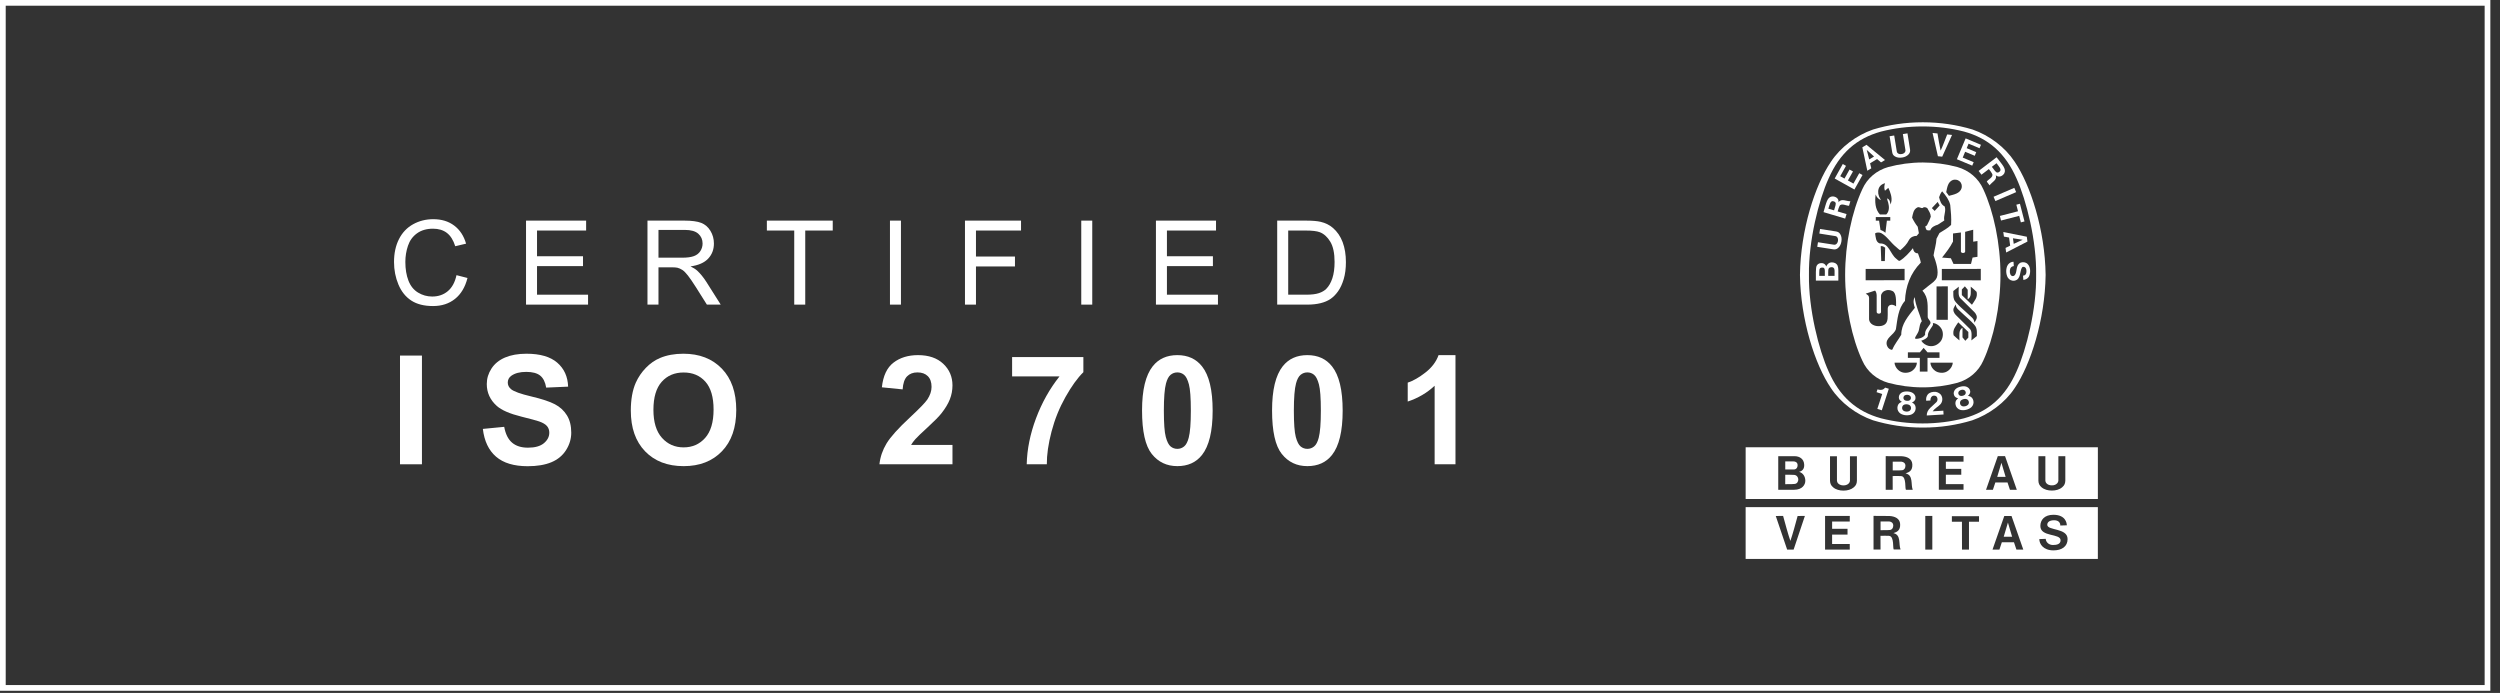
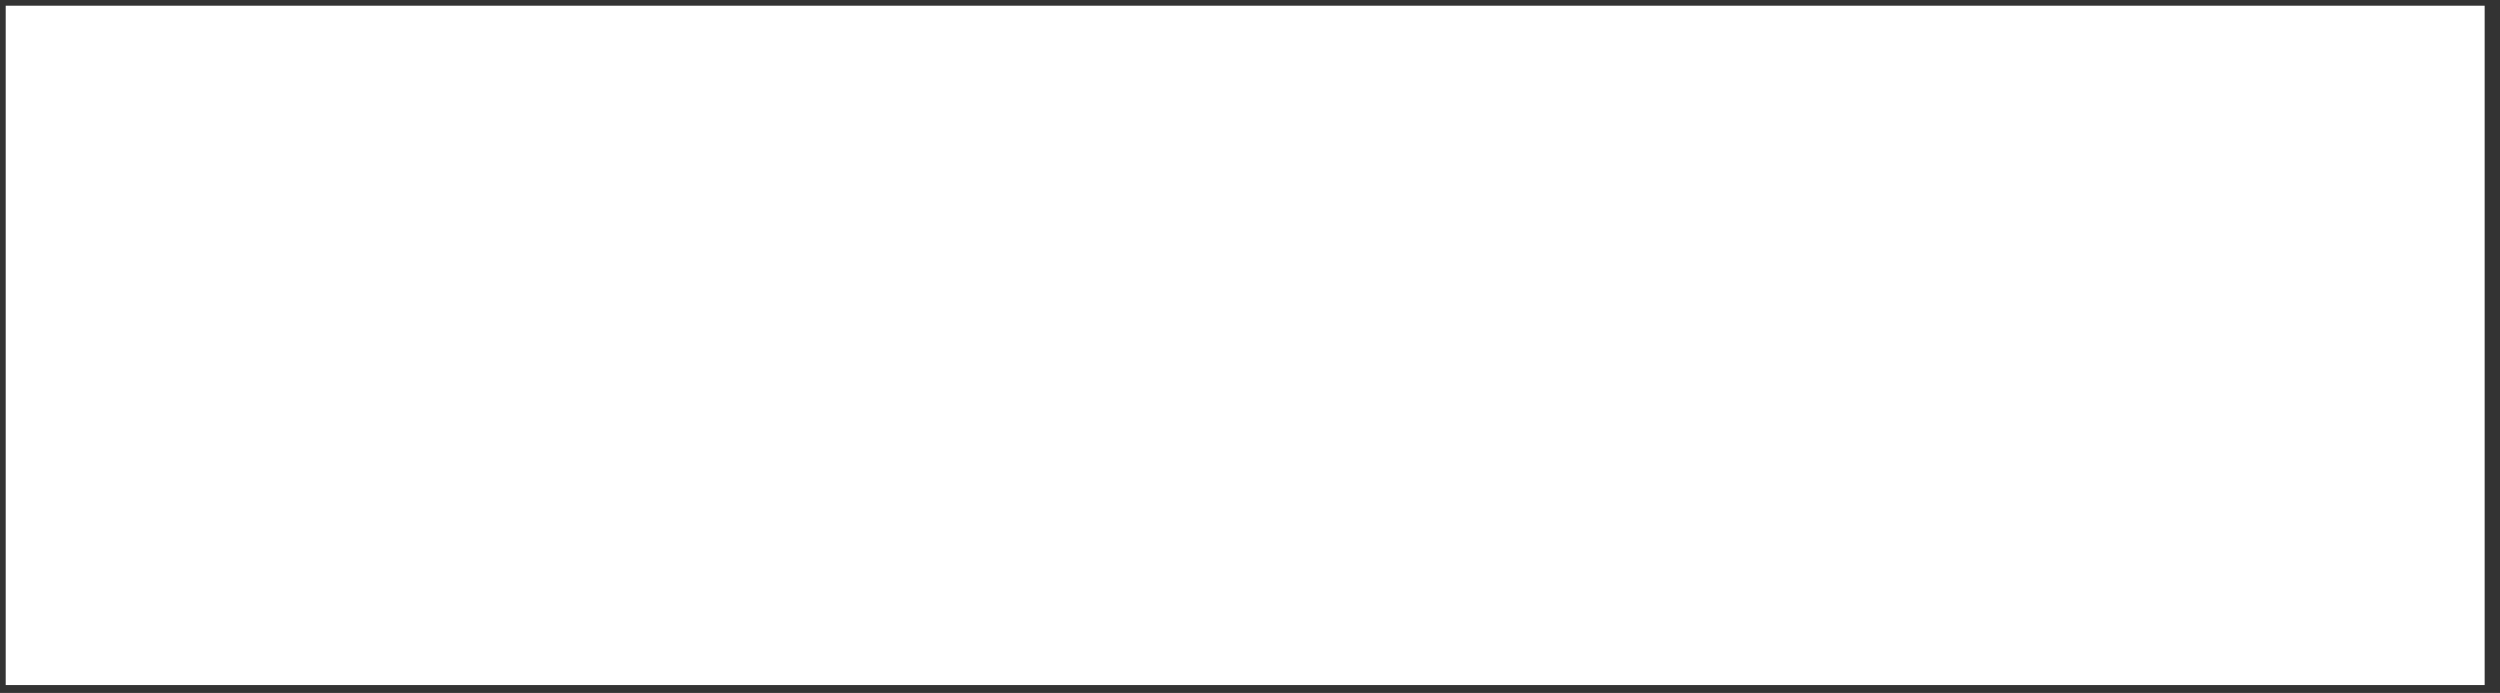
<svg xmlns="http://www.w3.org/2000/svg" width="184" height="51" viewBox="0 0 184 51" fill="none">
  <rect x="0" y="0" width="184" height="51" fill="#333333" stroke="none" />
  <path d="M137.855 9.533C137.898 9.519 137.812 9.547 137.855 9.533Z" fill="white" />
  <path d="M137.856 9.533C137.864 9.531 137.848 9.536 137.856 9.533Z" fill="white" />
  <path d="M149.859 20.235C149.901 17.75 149.145 14.735 148.414 13.131C147.606 11.295 146.371 10.18 144.556 9.684C143.582 9.433 142.556 9.306 141.501 9.306C140.45 9.306 139.419 9.433 138.443 9.684C136.631 10.18 135.395 11.295 134.588 13.131C133.856 14.735 133.101 17.75 133.139 20.235C133.101 22.72 133.856 25.736 134.588 27.34C135.395 29.175 136.631 30.29 138.443 30.786C139.419 31.037 140.45 31.166 141.501 31.166C142.556 31.166 143.582 31.037 144.556 30.786C146.371 30.29 147.606 29.175 148.414 27.34C149.145 25.736 149.901 22.72 149.859 20.235ZM141.544 31.469H141.49C140.226 31.469 139.007 31.282 137.855 30.934C136.617 30.504 135.469 29.643 134.759 28.565C133.586 26.852 132.522 23.539 132.477 20.24V20.23C132.522 16.931 133.586 13.619 134.759 11.902C135.469 10.828 136.617 9.964 137.855 9.533C139.007 9.184 140.252 9 141.519 9C142.782 9 144.027 9.184 145.18 9.533C146.418 9.964 147.568 10.828 148.279 11.902C149.45 13.619 150.513 16.931 150.558 20.23V20.24C150.513 23.539 149.45 26.852 148.279 28.565C147.568 29.643 146.392 30.506 145.154 30.937C144.001 31.285 142.811 31.469 141.544 31.469Z" fill="white" />
  <path d="M142.76 15.121C142.639 14.917 142.738 15.098 142.613 14.862Z" fill="white" />
  <path d="M141.808 30.58C141.799 30.124 142.244 29.894 142.524 29.594C142.599 29.521 142.628 29.377 142.573 29.258C142.54 29.183 142.492 29.145 142.429 29.13C142.332 29.108 142.249 29.122 142.186 29.177C142.1 29.258 142.077 29.362 142.08 29.476L141.768 29.494C141.742 29.322 141.784 29.155 141.889 29.025C142.035 28.869 142.253 28.826 142.466 28.84C142.635 28.869 142.832 28.97 142.903 29.147C142.994 29.34 142.963 29.587 142.819 29.75C142.636 29.946 142.397 30.052 142.244 30.273L143.03 30.227C143.037 30.323 143.042 30.418 143.046 30.506L141.808 30.58V30.58Z" fill="white" />
  <path d="M139.017 28.613L139.011 28.629L138.501 30.199L138.172 30.092L138.524 29.018L138.53 29C138.399 28.952 138.241 28.908 138.115 28.864L138.182 28.659C138.346 28.704 138.517 28.732 138.66 28.612C138.714 28.57 138.723 28.559 138.752 28.528L139.017 28.613Z" fill="white" />
  <path d="M144.844 29.794C144.803 29.842 144.729 29.878 144.648 29.898C144.567 29.919 144.485 29.921 144.425 29.897C144.344 29.865 144.288 29.804 144.267 29.731C144.236 29.623 144.267 29.51 144.359 29.445C144.399 29.419 144.457 29.392 144.518 29.375C144.581 29.361 144.645 29.358 144.691 29.364C144.805 29.378 144.885 29.464 144.906 29.573C144.922 29.647 144.903 29.729 144.844 29.794M144.158 29.035C144.118 28.968 144.118 28.853 144.189 28.785C144.229 28.743 144.288 28.713 144.351 28.696C144.413 28.679 144.481 28.679 144.538 28.699C144.629 28.727 144.682 28.829 144.681 28.908C144.68 28.968 144.653 29.017 144.614 29.053C144.574 29.089 144.516 29.115 144.457 29.129C144.399 29.144 144.338 29.147 144.287 29.135C144.234 29.119 144.188 29.089 144.158 29.036M145.238 29.484C145.198 29.329 145.111 29.205 144.939 29.156L144.838 29.135C144.941 29.061 145.037 28.915 145.003 28.774C144.978 28.612 144.861 28.51 144.715 28.455C144.585 28.414 144.435 28.421 144.293 28.459C144.148 28.491 144.014 28.555 143.916 28.652C143.814 28.768 143.757 28.914 143.814 29.068C143.849 29.21 143.999 29.295 144.122 29.312L144.046 29.378C143.914 29.501 143.898 29.651 143.933 29.806C143.97 29.98 144.111 30.117 144.28 30.168C144.408 30.199 144.562 30.198 144.712 30.162C144.864 30.124 145.002 30.055 145.099 29.965C145.225 29.842 145.286 29.657 145.238 29.484Z" fill="white" />
  <path d="M140.525 30.251C140.472 30.285 140.388 30.299 140.306 30.294C140.224 30.29 140.144 30.264 140.094 30.227C140.025 30.173 139.992 30.095 139.994 30.019C139.996 29.91 140.06 29.809 140.164 29.776C140.213 29.761 140.274 29.751 140.339 29.755C140.402 29.76 140.466 29.776 140.507 29.797C140.61 29.843 140.662 29.949 140.65 30.061C140.643 30.133 140.599 30.207 140.525 30.251ZM140.096 29.325C140.078 29.249 140.113 29.138 140.201 29.093C140.249 29.065 140.318 29.054 140.381 29.058C140.446 29.061 140.511 29.081 140.558 29.116C140.639 29.169 140.659 29.284 140.633 29.357C140.614 29.417 140.572 29.451 140.524 29.477C140.475 29.498 140.415 29.507 140.355 29.501C140.293 29.5 140.235 29.483 140.189 29.457C140.143 29.427 140.106 29.384 140.096 29.325ZM140.992 30.074C141.001 29.915 140.956 29.769 140.806 29.672L140.717 29.622C140.835 29.584 140.97 29.473 140.979 29.326C141.005 29.163 140.923 29.03 140.8 28.934C140.689 28.858 140.545 28.82 140.395 28.813C140.248 28.802 140.1 28.823 139.98 28.884C139.845 28.965 139.749 29.089 139.755 29.252C139.747 29.398 139.866 29.524 139.98 29.576L139.886 29.616C139.721 29.695 139.663 29.832 139.649 29.993C139.635 30.17 139.728 30.342 139.876 30.44C139.986 30.511 140.135 30.553 140.29 30.564C140.443 30.573 140.596 30.547 140.715 30.491C140.874 30.41 140.986 30.253 140.992 30.074Z" fill="white" />
  <path fill-rule="evenodd" clip-rule="evenodd" d="M146.726 14.482L146.861 14.798L148.388 14.141L148.253 13.825L146.726 14.482Z" fill="white" />
  <path d="M142.63 11.498L142.237 9.785L142.599 9.821C142.671 10.245 142.745 10.726 142.831 11.084C142.989 10.75 143.157 10.293 143.313 9.895L143.67 9.931L142.947 11.531L142.63 11.498Z" fill="white" />
  <path d="M136.125 12.478L135.755 13.143L135.441 12.969L135.866 12.206L135.628 12.071L135.033 13.139L136.485 13.95L137.081 12.882L136.841 12.747L136.412 13.513L136.006 13.283L136.38 12.618L136.125 12.478V12.478Z" fill="white" />
  <path d="M135.024 20.303L134.561 20.304H134.558C134.566 19.934 134.507 19.717 134.728 19.674C134.804 19.653 134.9 19.661 134.955 19.718C135.051 19.81 135.022 19.961 135.024 20.303ZM134.307 20.304H133.897C133.911 19.924 133.849 19.718 134.083 19.695C134.219 19.684 134.255 19.715 134.288 19.799C134.315 19.884 134.307 19.974 134.307 20.304M135.246 19.551C135.166 19.37 134.974 19.3 134.776 19.31C134.608 19.33 134.481 19.444 134.409 19.616C134.383 19.515 134.288 19.389 134.129 19.369C133.962 19.349 133.803 19.394 133.722 19.535C133.612 19.677 133.66 20.294 133.648 20.652L135.301 20.65L135.303 20.529C135.291 19.872 135.33 19.792 135.246 19.551" fill="white" />
  <path d="M148.403 15.066L148.667 14.997L149.003 16.298L148.735 16.367L148.613 15.886L147.276 16.231L147.191 15.893L148.526 15.549L148.403 15.066Z" fill="white" />
  <path d="M140.004 11.593C140.189 11.565 140.364 11.487 140.481 11.35C140.582 11.236 140.595 11.127 140.58 11.006L140.39 9.814L140.051 9.869L140.242 11.059C140.252 11.148 140.192 11.242 140.112 11.287C140.067 11.315 140.015 11.331 139.961 11.338C139.907 11.348 139.85 11.348 139.802 11.337C139.712 11.318 139.625 11.259 139.606 11.161L139.413 9.972L139.075 10.027L139.268 11.216C139.291 11.337 139.338 11.436 139.471 11.514C139.624 11.606 139.813 11.625 140 11.593H140.004Z" fill="white" />
  <path d="M148.21 17.949L148.153 17.537L148.87 17.646H148.872L148.87 17.646H148.874H148.87L148.21 17.949ZM149.172 17.423L147.442 17.077L147.489 17.414L147.867 17.483L147.948 18.079L147.607 18.247L147.653 18.585L149.22 17.778L149.172 17.423V17.423Z" fill="white" />
  <path d="M148.919 20.283L148.952 20.278L148.989 20.268L149.017 20.258C149.127 20.198 149.153 20.051 149.146 19.934C149.144 19.813 149.106 19.692 148.993 19.647C148.933 19.631 148.861 19.626 148.821 19.687C148.633 19.965 148.763 20.554 148.279 20.656C148.068 20.692 147.882 20.6 147.774 20.431C147.622 20.164 147.612 19.745 147.784 19.484C147.887 19.349 148.026 19.266 148.194 19.264L148.216 19.584C148.112 19.597 148.01 19.65 147.963 19.752C147.894 19.92 147.908 20.184 148.032 20.282C148.078 20.333 148.181 20.327 148.235 20.296C148.429 20.158 148.389 19.815 148.486 19.584C148.518 19.485 148.61 19.387 148.7 19.337C148.87 19.263 149.089 19.29 149.227 19.425C149.449 19.634 149.458 20.044 149.356 20.293C149.298 20.466 149.111 20.591 148.917 20.601L148.896 20.284L148.919 20.283Z" fill="white" />
  <path d="M135.528 17.77C135.558 17.583 135.539 17.393 135.445 17.241C135.37 17.109 135.268 17.061 135.147 17.037L133.957 16.852L133.903 17.189L135.094 17.378C135.184 17.391 135.252 17.482 135.27 17.571C135.282 17.621 135.282 17.676 135.273 17.732C135.265 17.786 135.249 17.838 135.22 17.883C135.175 17.96 135.092 18.024 134.992 18.012L133.803 17.828L133.75 18.166L134.941 18.352C135.062 18.367 135.172 18.352 135.285 18.25C135.424 18.134 135.497 17.958 135.528 17.773V17.77L135.528 17.77Z" fill="white" />
-   <path d="M137.574 11.734L137.391 11.033L137.389 11.031L137.391 11.031L137.391 11.028L137.392 11.033L137.93 11.518L137.574 11.734V11.734ZM137.372 10.657L137.068 10.844L137.434 12.566L137.726 12.39L137.638 12.019L138.152 11.705L138.445 11.953L138.735 11.776L137.372 10.657L137.372 10.657Z" fill="white" />
  <path d="M145.449 11.198L144.748 10.905L144.887 10.573L145.692 10.911L145.798 10.657L144.671 10.185L144.027 11.72L145.156 12.191L145.263 11.937L144.456 11.599L144.635 11.17L145.341 11.466L145.449 11.199V11.198Z" fill="white" />
  <path d="M134.987 15.481L134.568 15.359C134.66 15.075 134.702 14.789 134.901 14.804C134.981 14.819 135.037 14.84 135.083 14.898C135.161 14.994 135.061 15.207 134.987 15.481ZM135.317 14.886C135.316 14.772 135.311 14.677 135.216 14.587C135.125 14.492 134.979 14.449 134.837 14.458C134.466 14.515 134.417 14.94 134.211 15.613L135.805 16.089L135.906 15.755L135.276 15.568L135.251 15.561C135.292 15.408 135.356 15.213 135.386 15.171C135.499 14.908 135.922 15.166 136.089 15.142L136.186 14.81C135.902 14.826 135.522 14.572 135.317 14.886Z" fill="white" />
  <path d="M147.196 12.608C147.138 12.665 147.09 12.695 147.014 12.7C146.888 12.706 146.776 12.5 146.601 12.277L146.944 12.013C147.122 12.253 147.328 12.456 147.196 12.608ZM146.949 11.573L145.627 12.582L145.836 12.858L146.36 12.46L146.382 12.444C146.48 12.568 146.601 12.733 146.617 12.783C146.763 13.031 146.302 13.218 146.228 13.368L146.435 13.642C146.591 13.402 147.02 13.245 146.886 12.896C146.977 12.965 147.059 13.014 147.189 12.991C147.32 12.972 147.44 12.881 147.515 12.759C147.686 12.425 147.373 12.135 146.949 11.573Z" fill="white" />
  <path d="M145.786 20.631L142.919 20.627V19.792L145.786 19.791V20.631ZM145.498 24.734C145.365 24.84 145.255 24.929 145.094 25.054C145.106 24.736 145.151 24.411 144.998 24.223C144.621 23.85 144.281 23.51 143.942 23.178C143.816 23.042 143.716 22.847 143.798 22.666C143.838 22.58 143.891 22.483 143.949 22.405C143.949 22.579 144.026 22.68 144.126 22.779C144.585 23.231 145.383 23.862 145.448 24.129C145.516 24.309 145.495 24.524 145.498 24.734M144.87 24.847C144.782 24.944 144.751 24.98 144.648 25.082L144.439 24.83V24.129C144.144 24.274 144.215 24.692 144.215 25.055C144.039 24.913 143.952 24.832 143.784 24.674C143.69 24.256 143.939 24.017 144.128 23.723L144.87 24.433V24.848L144.87 24.847ZM145.046 21.097C145.224 21.241 145.311 21.321 145.478 21.48C145.573 21.898 145.322 22.136 145.135 22.43L144.391 21.72V21.306C144.48 21.21 144.51 21.175 144.614 21.072L144.823 21.324V22.023C145.12 21.881 145.046 21.461 145.046 21.097M144.264 21.931C144.641 22.304 144.981 22.643 145.32 22.976C145.446 23.111 145.546 23.306 145.464 23.486C145.424 23.573 145.37 23.671 145.312 23.749C145.312 23.575 145.235 23.473 145.139 23.374C144.676 22.922 143.879 22.292 143.815 22.023C143.745 21.845 143.768 21.627 143.763 21.42C143.898 21.315 144.006 21.224 144.167 21.099C144.155 21.418 144.111 21.742 144.264 21.931M143.631 27.004C143.55 27.142 143.422 27.281 143.277 27.351C143.027 27.492 142.646 27.454 142.421 27.289C142.214 27.142 142.085 26.919 142.081 26.692C142.718 26.691 143.12 26.691 143.721 26.691C143.715 26.826 143.691 26.873 143.631 27.004M141.864 27.351H141.298V26.339H140.42V25.932H141.303L141.58 25.604C141.714 25.761 141.725 25.773 141.865 25.932H142.747V26.339H141.864L141.864 27.351ZM140.74 27.289C140.513 27.454 140.135 27.492 139.883 27.351C139.739 27.282 139.608 27.142 139.53 27.004C139.471 26.873 139.445 26.826 139.44 26.691C140.039 26.691 140.445 26.691 141.08 26.692C141.076 26.919 140.948 27.142 140.74 27.289M142.528 23.537L142.53 21.078C142.882 21.073 142.995 21.082 143.359 21.075V23.537H142.528V23.537ZM142.261 23.778C142.542 23.79 142.824 24.024 142.934 24.285C143.045 24.553 143.002 24.903 142.83 25.125C142.613 25.387 142.315 25.526 141.966 25.463C141.746 25.414 141.53 25.28 141.404 25.076C141.583 25.015 141.839 24.911 141.889 24.737C141.876 24.466 142.063 24.247 142.202 24.03C142.272 23.936 142.281 23.881 142.261 23.778ZM139.08 25.69C138.944 25.6 138.912 25.512 138.865 25.387C138.748 24.857 139.388 24.667 139.539 24.229C139.657 23.492 139.693 22.72 140.205 22.147C140.254 21.068 140.604 20.113 141.371 19.328C141.335 19.085 141.235 18.873 141.162 18.646C141.062 18.642 140.992 18.624 140.903 18.543C140.837 18.448 140.809 18.378 140.793 18.265C140.525 18.596 140.195 18.966 139.829 19.191C139.763 19.227 139.678 19.149 139.556 19.035C139.111 18.682 139.034 17.884 138.353 17.919C138.045 17.815 138.058 17.451 138.006 17.178C138.122 17.094 138.308 17.098 138.447 17.152C138.871 17.378 139.155 17.858 139.556 18.178C139.664 18.265 139.76 18.377 139.859 18.418C140.124 18.191 140.334 17.997 140.512 17.646C140.635 17.447 140.841 17.361 141.07 17.358L141.23 17.167L141.145 16.69C140.978 16.48 140.841 16.256 140.73 16.018C140.788 15.745 140.824 15.428 141.099 15.277C141.281 15.164 141.428 15.42 141.576 15.258C141.685 15.235 141.778 15.265 141.854 15.327C141.965 15.522 142.098 15.716 142.107 15.944C142.037 16.162 141.933 16.367 141.828 16.574C141.804 16.619 141.741 16.634 141.699 16.667C141.724 16.76 141.745 16.863 141.811 16.938C141.892 16.954 141.97 16.968 142.07 16.951C142.149 16.71 142.408 16.601 142.625 16.536L143.099 16.228C143.024 15.866 143.255 15.55 143.127 15.192C142.856 15.064 142.777 14.757 142.718 14.515C142.763 14.367 142.836 14.207 142.942 14.081L142.958 14.099C143.218 14.401 143.456 14.712 143.538 15.086C143.585 15.565 143.632 16.055 143.601 16.555C143.344 16.81 143.035 16.962 142.744 17.152L142.527 17.567C142.501 17.994 142.375 18.38 142.309 18.794C142.494 19.295 142.714 19.963 142.552 20.425C142.428 20.701 142.169 20.852 141.975 21.007L141.489 21.396C141.978 21.934 141.86 22.544 141.879 23.323C141.876 23.512 142.214 23.668 142.033 23.883C141.883 24.124 141.649 24.319 141.688 24.636C141.538 24.887 141.181 24.941 141.011 24.938C140.975 24.941 140.947 24.913 140.947 24.877C140.982 24.748 141.082 24.645 141.136 24.524C141.309 24.257 141.23 23.89 141.446 23.642C141.268 23.062 141 22.525 140.926 21.907L140.921 21.867C140.775 22.151 140.858 22.43 140.933 22.655C140.453 23.26 139.933 23.841 139.933 24.636C139.728 24.999 139.437 25.33 139.285 25.716C139.234 25.78 139.139 25.723 139.08 25.69M138.24 24.004C138.188 24.004 138.093 23.996 138.037 23.979C137.915 23.948 137.738 23.881 137.633 23.715L137.613 23.676L137.594 23.626L137.572 23.572L137.563 23.488L137.564 21.931C137.551 21.735 137.477 21.731 137.317 21.612L137.374 21.593L138.005 21.387C138.094 21.485 138.114 21.61 138.123 21.74V22.956C138.122 23.037 138.191 23.081 138.281 23.085C138.39 23.085 138.433 23.045 138.443 22.959C138.45 22.414 138.433 22.261 138.443 21.765C138.457 21.599 138.605 21.433 138.747 21.395C138.92 21.311 139.133 21.343 139.287 21.421C139.569 21.554 139.554 22.103 139.551 22.55C139.442 22.478 139.424 22.469 139.314 22.438C139.218 22.417 139.112 22.436 139.037 22.493C138.947 22.576 138.937 22.657 138.936 22.802C138.929 23.319 138.986 23.674 138.726 23.878C138.559 23.994 138.405 24.004 138.24 24.004M138.421 18.119C138.541 18.089 138.657 18.162 138.748 18.232C138.734 18.714 138.734 18.708 138.724 19.216H138.458L138.457 19.136C138.447 18.752 138.43 18.5 138.421 18.119ZM137.312 19.792L140.178 19.791V20.624L137.312 20.626V19.792ZM139.124 15.976V16.24H138.875L138.767 17.133C138.659 17.036 138.538 16.968 138.404 16.925C138.34 16.546 138.335 16.519 138.3 16.24H138.058V15.976C138.474 15.974 138.705 15.976 139.124 15.976ZM138.048 14.312L138.049 14.31C138.114 14.501 138.235 14.638 138.427 14.73C138.405 14.627 138.315 14.535 138.287 14.428C138.203 14.218 138.212 13.918 138.347 13.734C138.445 13.591 138.584 13.532 138.737 13.483C138.679 13.657 138.66 13.862 138.732 14.038C138.831 13.962 138.837 13.957 138.915 13.882C138.944 13.854 138.957 13.845 138.982 13.826C139.125 14.129 139.286 14.546 139.191 14.901L139.134 15.051C139.112 14.803 139.07 14.683 138.902 14.593C138.88 14.738 138.974 14.842 138.995 15.032C139.063 15.324 139.009 15.615 138.828 15.784H138.36C138.004 15.402 137.979 14.828 138.048 14.312ZM142.613 14.862L142.76 15.12L142.391 15.524C142.292 15.428 142.283 15.419 142.185 15.316C142.375 15.117 142.393 15.095 142.613 14.862ZM143.74 13.242C143.884 13.201 144.081 13.219 144.204 13.327C144.368 13.447 144.417 13.649 144.377 13.836C144.261 14.242 143.808 14.317 143.442 14.413L143.241 14.14C143.317 13.79 143.356 13.387 143.74 13.242ZM144.498 18.619C144.521 18.619 144.632 18.596 144.634 18.525V17.063C144.835 17.016 145.038 16.947 145.228 16.908V17.789C145.344 17.775 145.401 17.761 145.542 17.739V18.902L145.18 18.956L145.066 19.425H143.777L143.585 19.008C143.273 18.979 143.251 18.979 142.936 18.956C143.233 18.575 143.536 18.197 143.741 17.778V17.184L144.323 17.11V18.519C144.323 18.568 144.395 18.619 144.467 18.619H144.498V18.619ZM145.968 13.924C145.617 13.126 144.917 12.539 144.066 12.295C143.266 12.079 142.398 11.959 141.533 11.959H141.504C140.635 11.959 139.768 12.08 138.97 12.295C138.116 12.539 137.42 13.126 137.068 13.924C136.303 15.562 135.802 17.919 135.802 20.235C135.802 22.553 136.303 24.908 137.068 26.545C137.42 27.343 138.116 27.932 138.97 28.174C139.768 28.388 140.635 28.51 141.504 28.51H141.533C142.398 28.51 143.266 28.388 144.066 28.174C144.917 27.931 145.617 27.343 145.968 26.545C146.73 24.908 147.234 22.553 147.234 20.235C147.234 17.919 146.73 15.562 145.968 13.924Z" fill="white" />
  <path d="M152.008 35.377C152 35.561 151.954 35.718 151.778 35.861C151.575 36.036 151.3 36.106 151.02 36.105H151.014C150.737 36.106 150.459 36.036 150.255 35.861C150.083 35.718 150.033 35.561 150.026 35.377V33.576H150.539V35.377C150.543 35.524 150.657 35.631 150.782 35.682C150.855 35.711 150.935 35.724 151.018 35.722C151.1 35.724 151.182 35.711 151.25 35.682C151.378 35.631 151.493 35.51 151.496 35.377L151.496 33.576H152.008V35.377ZM147.932 36.048L147.752 35.507H146.858L146.678 36.048H146.172L147.038 33.572H147.572L148.437 36.048H147.932ZM144.516 33.977L143.216 33.977V34.51L144.349 34.511L144.35 34.939H143.216L143.214 35.631H144.516V36.044H142.698V33.568H144.516V33.976L144.516 33.977ZM140.291 36.048C140.175 36.047 140.349 35.066 139.925 35.041C139.687 35.025 139.537 35.034 139.3 35.038L139.303 36.048H138.788V33.573C139.261 33.576 139.532 33.578 139.958 33.578C140.34 33.597 140.722 33.752 140.747 34.167C140.776 34.648 140.504 34.759 140.249 34.84C140.839 34.967 140.621 35.658 140.777 36.048H140.291ZM136.669 35.379C136.663 35.564 136.616 35.722 136.442 35.866C136.238 36.039 135.962 36.11 135.684 36.109H135.676C135.397 36.11 135.122 36.039 134.919 35.866C134.743 35.722 134.696 35.564 134.689 35.379V33.582H135.199L135.2 35.379C135.204 35.527 135.317 35.636 135.446 35.683C135.516 35.715 135.598 35.727 135.68 35.725C135.761 35.727 135.843 35.715 135.911 35.683C136.041 35.636 136.156 35.515 136.157 35.379V33.582H136.669L136.669 35.379ZM132.049 36.047H130.879V33.575C131.375 33.576 131.663 33.575 132.075 33.575C132.455 33.575 132.756 33.781 132.785 34.16C132.811 34.422 132.728 34.648 132.414 34.728C132.692 34.804 132.871 35.058 132.872 35.386C132.874 35.666 132.655 36.047 132.049 36.047M128.48 36.725H154.403V32.917H128.48V36.725ZM139.956 33.981C139.812 33.972 139.546 33.988 139.304 33.981V34.623C139.779 34.623 139.85 34.623 139.999 34.608C140.146 34.592 140.24 34.459 140.24 34.279C140.24 34.096 140.105 33.997 139.956 33.981M147.305 34.06L147.304 34.057V34.062L146.996 35.096H147.613L147.305 34.062V34.06ZM132.013 34.555C132.192 34.555 132.303 34.432 132.303 34.233C132.303 34.041 132.156 33.958 131.993 33.958H131.395L131.395 34.555H132.013L132.013 34.555ZM132.049 34.952C131.804 34.939 131.577 34.939 131.395 34.939V34.945L131.392 35.636C131.903 35.63 131.92 35.636 132.094 35.617C132.271 35.595 132.355 35.438 132.355 35.285C132.355 35.132 132.239 34.965 132.049 34.952Z" fill="white" />
  <path d="M151.137 40.508C150.384 40.508 150.093 40.038 150.093 39.677L150.568 39.659C150.568 39.857 150.754 40.112 151.098 40.112C151.363 40.112 151.659 40.056 151.659 39.765C151.659 39.238 150.17 39.547 150.17 38.712C150.17 38.268 150.474 37.888 151.127 37.888C152.035 37.888 152.117 38.505 152.117 38.662L151.64 38.679C151.64 38.478 151.518 38.291 151.184 38.291C150.819 38.291 150.679 38.449 150.679 38.623C150.679 39.068 152.175 38.839 152.175 39.674C152.175 40.226 151.745 40.508 151.137 40.508ZM148.409 40.452L148.228 39.911H147.335L147.156 40.452H146.648L147.516 37.976H148.048L148.915 40.452H148.409ZM145.655 38.398H144.917V40.452H144.403L144.399 38.398H143.658V37.993H145.655V38.398ZM142.219 40.452H141.701V37.974H142.219V40.452ZM139.395 40.444C139.278 40.444 139.452 39.463 139.027 39.437C138.789 39.423 138.641 39.435 138.404 39.437L138.407 40.444H137.892V37.969C138.364 37.974 138.636 37.977 139.062 37.977C139.443 37.997 139.826 38.15 139.85 38.566C139.88 39.047 139.608 39.157 139.355 39.238C139.944 39.367 139.723 40.055 139.882 40.443H139.395V40.444ZM135.978 38.919V39.346H134.843V40.04H136.142L136.144 40.452H134.325V37.974H136.145L136.142 38.384L134.844 38.384V38.918L135.978 38.919ZM132.01 40.452H131.535L130.696 37.976L131.237 37.974C131.409 38.593 131.592 39.292 131.772 39.81C131.951 39.292 132.137 38.593 132.305 37.976L132.839 37.974L132.01 40.452V40.452ZM128.479 41.137H154.402V37.326H128.479V41.137ZM139.061 38.382C138.916 38.37 138.65 38.387 138.409 38.382V39.021C138.88 39.022 138.954 39.02 139.101 39.005C139.248 38.99 139.345 38.861 139.344 38.677C139.342 38.494 139.207 38.394 139.061 38.382ZM147.784 38.46L147.784 38.463L147.783 38.46V38.464L147.474 39.502H148.092L147.784 38.464V38.46Z" fill="white" />
  <path d="M33.598 20.252L34.407 20.459C34.238 21.131 33.932 21.643 33.492 21.996C33.051 22.349 32.512 22.525 31.875 22.525C31.216 22.525 30.679 22.39 30.266 22.118C29.853 21.847 29.539 21.454 29.323 20.939C29.108 20.425 29 19.873 29 19.282C29 18.638 29.122 18.077 29.365 17.597C29.608 17.118 29.955 16.754 30.404 16.505C30.853 16.256 31.348 16.132 31.887 16.132C32.499 16.132 33.014 16.289 33.431 16.604C33.848 16.919 34.139 17.362 34.303 17.933L33.506 18.122C33.364 17.672 33.158 17.345 32.888 17.14C32.618 16.934 32.279 16.832 31.87 16.832C31.4 16.832 31.007 16.946 30.692 17.173C30.376 17.401 30.154 17.707 30.026 18.091C29.898 18.474 29.834 18.87 29.834 19.278C29.834 19.804 29.91 20.263 30.062 20.655C30.213 21.047 30.449 21.34 30.769 21.534C31.089 21.728 31.435 21.825 31.808 21.825C32.261 21.825 32.645 21.693 32.959 21.429C33.274 21.165 33.486 20.772 33.598 20.252H33.598Z" fill="white" />
  <path d="M38.716 22.42V16.237H43.139V16.967H39.525V18.86H42.909V19.586H39.525V21.69H43.281V22.42H38.716L38.716 22.42Z" fill="white" />
  <path d="M47.654 22.42V16.237H50.366C50.911 16.237 51.326 16.293 51.61 16.404C51.893 16.515 52.12 16.711 52.29 16.992C52.459 17.273 52.544 17.584 52.544 17.924C52.544 18.363 52.404 18.733 52.123 19.033C51.842 19.334 51.408 19.525 50.821 19.607C51.035 19.711 51.198 19.814 51.309 19.915C51.545 20.134 51.769 20.408 51.981 20.737L53.045 22.42H52.027L51.217 21.134C50.981 20.762 50.786 20.478 50.633 20.282C50.48 20.085 50.343 19.947 50.222 19.868C50.101 19.79 49.978 19.735 49.853 19.704C49.761 19.684 49.611 19.674 49.403 19.674H48.464V22.42H47.654V22.42ZM48.464 18.966H50.204C50.574 18.966 50.863 18.927 51.071 18.85C51.28 18.773 51.438 18.649 51.547 18.479C51.656 18.309 51.71 18.124 51.71 17.924C51.71 17.632 51.605 17.391 51.395 17.203C51.185 17.015 50.853 16.921 50.4 16.921H48.464V18.966Z" fill="white" />
  <path d="M58.456 22.42V16.967H56.441V16.237H61.289V16.967H59.266V22.42H58.456Z" fill="white" />
  <path d="M66.31 16.237H65.501V22.42H66.31V16.237Z" fill="white" />
  <path d="M71.022 22.42V16.237H75.148V16.967H71.831V18.881H74.701V19.611H71.831V22.42H71.022V22.42Z" fill="white" />
  <path d="M80.39 16.237H79.581V22.42H80.39V16.237Z" fill="white" />
  <path d="M85.077 22.42V16.237H89.499V16.967H85.886V18.86H89.27V19.586H85.886V21.69H89.641V22.42H85.077L85.077 22.42Z" fill="white" />
  <path d="M94.002 22.42V16.237H96.109C96.585 16.237 96.948 16.267 97.198 16.326C97.549 16.407 97.848 16.555 98.096 16.769C98.418 17.044 98.659 17.396 98.82 17.825C98.98 18.254 99.059 18.744 99.059 19.295C99.059 19.764 99.005 20.18 98.897 20.543C98.788 20.906 98.649 21.206 98.48 21.443C98.31 21.681 98.124 21.868 97.922 22.004C97.721 22.141 97.478 22.244 97.192 22.314C96.907 22.384 96.58 22.42 96.21 22.42H94.003H94.002ZM94.812 21.69H96.118C96.521 21.69 96.838 21.652 97.067 21.576C97.296 21.5 97.479 21.394 97.616 21.256C97.808 21.062 97.957 20.801 98.064 20.473C98.171 20.146 98.225 19.749 98.225 19.282C98.225 18.635 98.12 18.138 97.91 17.791C97.7 17.444 97.445 17.211 97.144 17.093C96.927 17.009 96.578 16.967 96.097 16.967H94.812V21.69L94.812 21.69Z" fill="white" />
  <path d="M31.055 26.17H29.44V34.171H31.055V26.17Z" fill="white" />
  <path d="M35.538 31.568L37.11 31.415C37.205 31.942 37.397 32.33 37.686 32.577C37.975 32.825 38.365 32.949 38.856 32.949C39.377 32.949 39.769 32.839 40.033 32.618C40.296 32.398 40.428 32.141 40.428 31.846C40.428 31.657 40.373 31.496 40.262 31.363C40.151 31.23 39.957 31.115 39.681 31.017C39.491 30.951 39.06 30.835 38.387 30.667C37.521 30.453 36.913 30.189 36.564 29.876C36.073 29.436 35.827 28.899 35.827 28.266C35.827 27.858 35.943 27.477 36.174 27.123C36.405 26.768 36.738 26.498 37.173 26.312C37.608 26.127 38.132 26.034 38.747 26.034C39.752 26.034 40.507 26.254 41.015 26.694C41.523 27.134 41.789 27.722 41.814 28.457L40.199 28.528C40.13 28.117 39.981 27.821 39.754 27.641C39.527 27.461 39.186 27.371 38.731 27.371C38.261 27.371 37.894 27.467 37.628 27.66C37.458 27.784 37.372 27.949 37.372 28.157C37.372 28.346 37.452 28.508 37.612 28.642C37.816 28.813 38.31 28.992 39.096 29.177C39.882 29.363 40.464 29.555 40.84 29.753C41.217 29.951 41.511 30.222 41.724 30.566C41.937 30.91 42.044 31.335 42.044 31.841C42.044 32.299 41.916 32.728 41.661 33.129C41.407 33.529 41.047 33.826 40.581 34.021C40.115 34.215 39.535 34.313 38.84 34.313C37.828 34.313 37.052 34.079 36.51 33.612C35.967 33.144 35.644 32.463 35.538 31.568Z" fill="white" />
  <path d="M46.428 30.22C46.428 29.405 46.55 28.721 46.793 28.168C46.975 27.76 47.224 27.395 47.538 27.071C47.853 26.747 48.198 26.507 48.573 26.35C49.071 26.139 49.646 26.034 50.297 26.034C51.476 26.034 52.419 26.399 53.127 27.131C53.835 27.862 54.189 28.879 54.189 30.182C54.189 31.473 53.838 32.484 53.135 33.213C52.433 33.943 51.494 34.308 50.319 34.308C49.129 34.308 48.183 33.945 47.481 33.219C46.779 32.493 46.428 31.493 46.428 30.22V30.22ZM48.092 30.165C48.092 31.071 48.302 31.758 48.72 32.225C49.139 32.693 49.67 32.927 50.314 32.927C50.958 32.927 51.486 32.695 51.899 32.231C52.312 31.767 52.519 31.071 52.519 30.143C52.519 29.226 52.318 28.543 51.916 28.091C51.514 27.64 50.98 27.415 50.314 27.415C49.648 27.415 49.111 27.643 48.704 28.099C48.296 28.556 48.092 29.245 48.092 30.165V30.165Z" fill="white" />
  <path d="M70.102 32.747V34.171H64.726C64.784 33.633 64.959 33.122 65.249 32.64C65.541 32.158 66.115 31.519 66.974 30.722C67.665 30.078 68.089 29.641 68.246 29.412C68.457 29.096 68.562 28.783 68.562 28.473C68.562 28.131 68.471 27.868 68.287 27.685C68.103 27.501 67.849 27.409 67.525 27.409C67.205 27.409 66.951 27.505 66.761 27.698C66.572 27.891 66.463 28.211 66.434 28.659L64.906 28.506C64.997 27.662 65.282 27.056 65.763 26.689C66.243 26.321 66.843 26.137 67.564 26.137C68.353 26.137 68.974 26.35 69.425 26.776C69.876 27.202 70.102 27.731 70.102 28.364C70.102 28.724 70.037 29.067 69.908 29.393C69.779 29.719 69.574 30.06 69.294 30.416C69.108 30.653 68.773 30.993 68.29 31.437C67.805 31.881 67.499 32.175 67.37 32.321C67.241 32.467 67.136 32.608 67.056 32.747L70.102 32.747Z" fill="white" />
  <path d="M74.491 27.704V26.279H79.736V27.393C79.303 27.818 78.863 28.43 78.415 29.227C77.968 30.023 77.627 30.87 77.392 31.767C77.157 32.664 77.042 33.465 77.046 34.171H75.566C75.592 33.065 75.82 31.937 76.251 30.787C76.683 29.637 77.258 28.61 77.979 27.704H74.491V27.704Z" fill="white" />
  <path d="M86.653 26.137C87.428 26.137 88.034 26.414 88.47 26.967C88.991 27.622 89.251 28.708 89.251 30.225C89.251 31.739 88.989 32.827 88.465 33.489C88.032 34.035 87.428 34.307 86.653 34.307C85.874 34.307 85.247 34.008 84.77 33.41C84.293 32.811 84.055 31.744 84.055 30.209C84.055 28.702 84.317 27.618 84.841 26.956C85.274 26.41 85.878 26.137 86.653 26.137H86.653ZM86.653 27.409C86.467 27.409 86.302 27.468 86.156 27.586C86.011 27.705 85.898 27.917 85.818 28.222C85.712 28.619 85.66 29.286 85.66 30.225C85.66 31.164 85.707 31.809 85.802 32.16C85.896 32.511 86.015 32.745 86.159 32.861C86.303 32.978 86.467 33.036 86.653 33.036C86.839 33.036 87.004 32.977 87.15 32.858C87.295 32.74 87.408 32.528 87.488 32.223C87.594 31.83 87.646 31.164 87.646 30.225C87.646 29.286 87.599 28.642 87.504 28.291C87.41 27.939 87.291 27.705 87.147 27.586C87.003 27.468 86.838 27.409 86.653 27.409Z" fill="white" />
  <path d="M96.222 26.137C96.997 26.137 97.603 26.414 98.039 26.967C98.559 27.622 98.82 28.708 98.82 30.225C98.82 31.739 98.558 32.827 98.034 33.489C97.601 34.035 96.997 34.307 96.222 34.307C95.443 34.307 94.816 34.008 94.339 33.41C93.862 32.811 93.624 31.744 93.624 30.209C93.624 28.702 93.886 27.618 94.41 26.956C94.843 26.41 95.447 26.137 96.222 26.137ZM96.222 27.409C96.036 27.409 95.871 27.468 95.725 27.586C95.579 27.705 95.467 27.917 95.387 28.222C95.281 28.619 95.228 29.286 95.228 30.225C95.228 31.164 95.276 31.809 95.37 32.16C95.465 32.511 95.584 32.745 95.728 32.861C95.872 32.978 96.036 33.036 96.222 33.036C96.407 33.036 96.573 32.977 96.719 32.858C96.864 32.74 96.977 32.528 97.057 32.223C97.162 31.83 97.215 31.164 97.215 30.225C97.215 29.286 97.168 28.642 97.073 28.291C96.979 27.939 96.859 27.705 96.716 27.586C96.572 27.468 96.407 27.409 96.222 27.409Z" fill="white" />
  <path d="M107.123 34.171H105.589V28.391C105.029 28.915 104.368 29.303 103.608 29.554V28.162C104.008 28.031 104.443 27.783 104.912 27.417C105.382 27.052 105.704 26.625 105.878 26.137H107.123V34.171L107.123 34.171Z" fill="white" />
-   <path d="M183.29 50.84H0V0H183.29V50.84ZM0.42 50.42H182.87V0.42H0.42V50.42Z" fill="white" />
+   <path d="M183.29 50.84H0V0V50.84ZM0.42 50.42H182.87V0.42H0.42V50.42Z" fill="white" />
</svg>